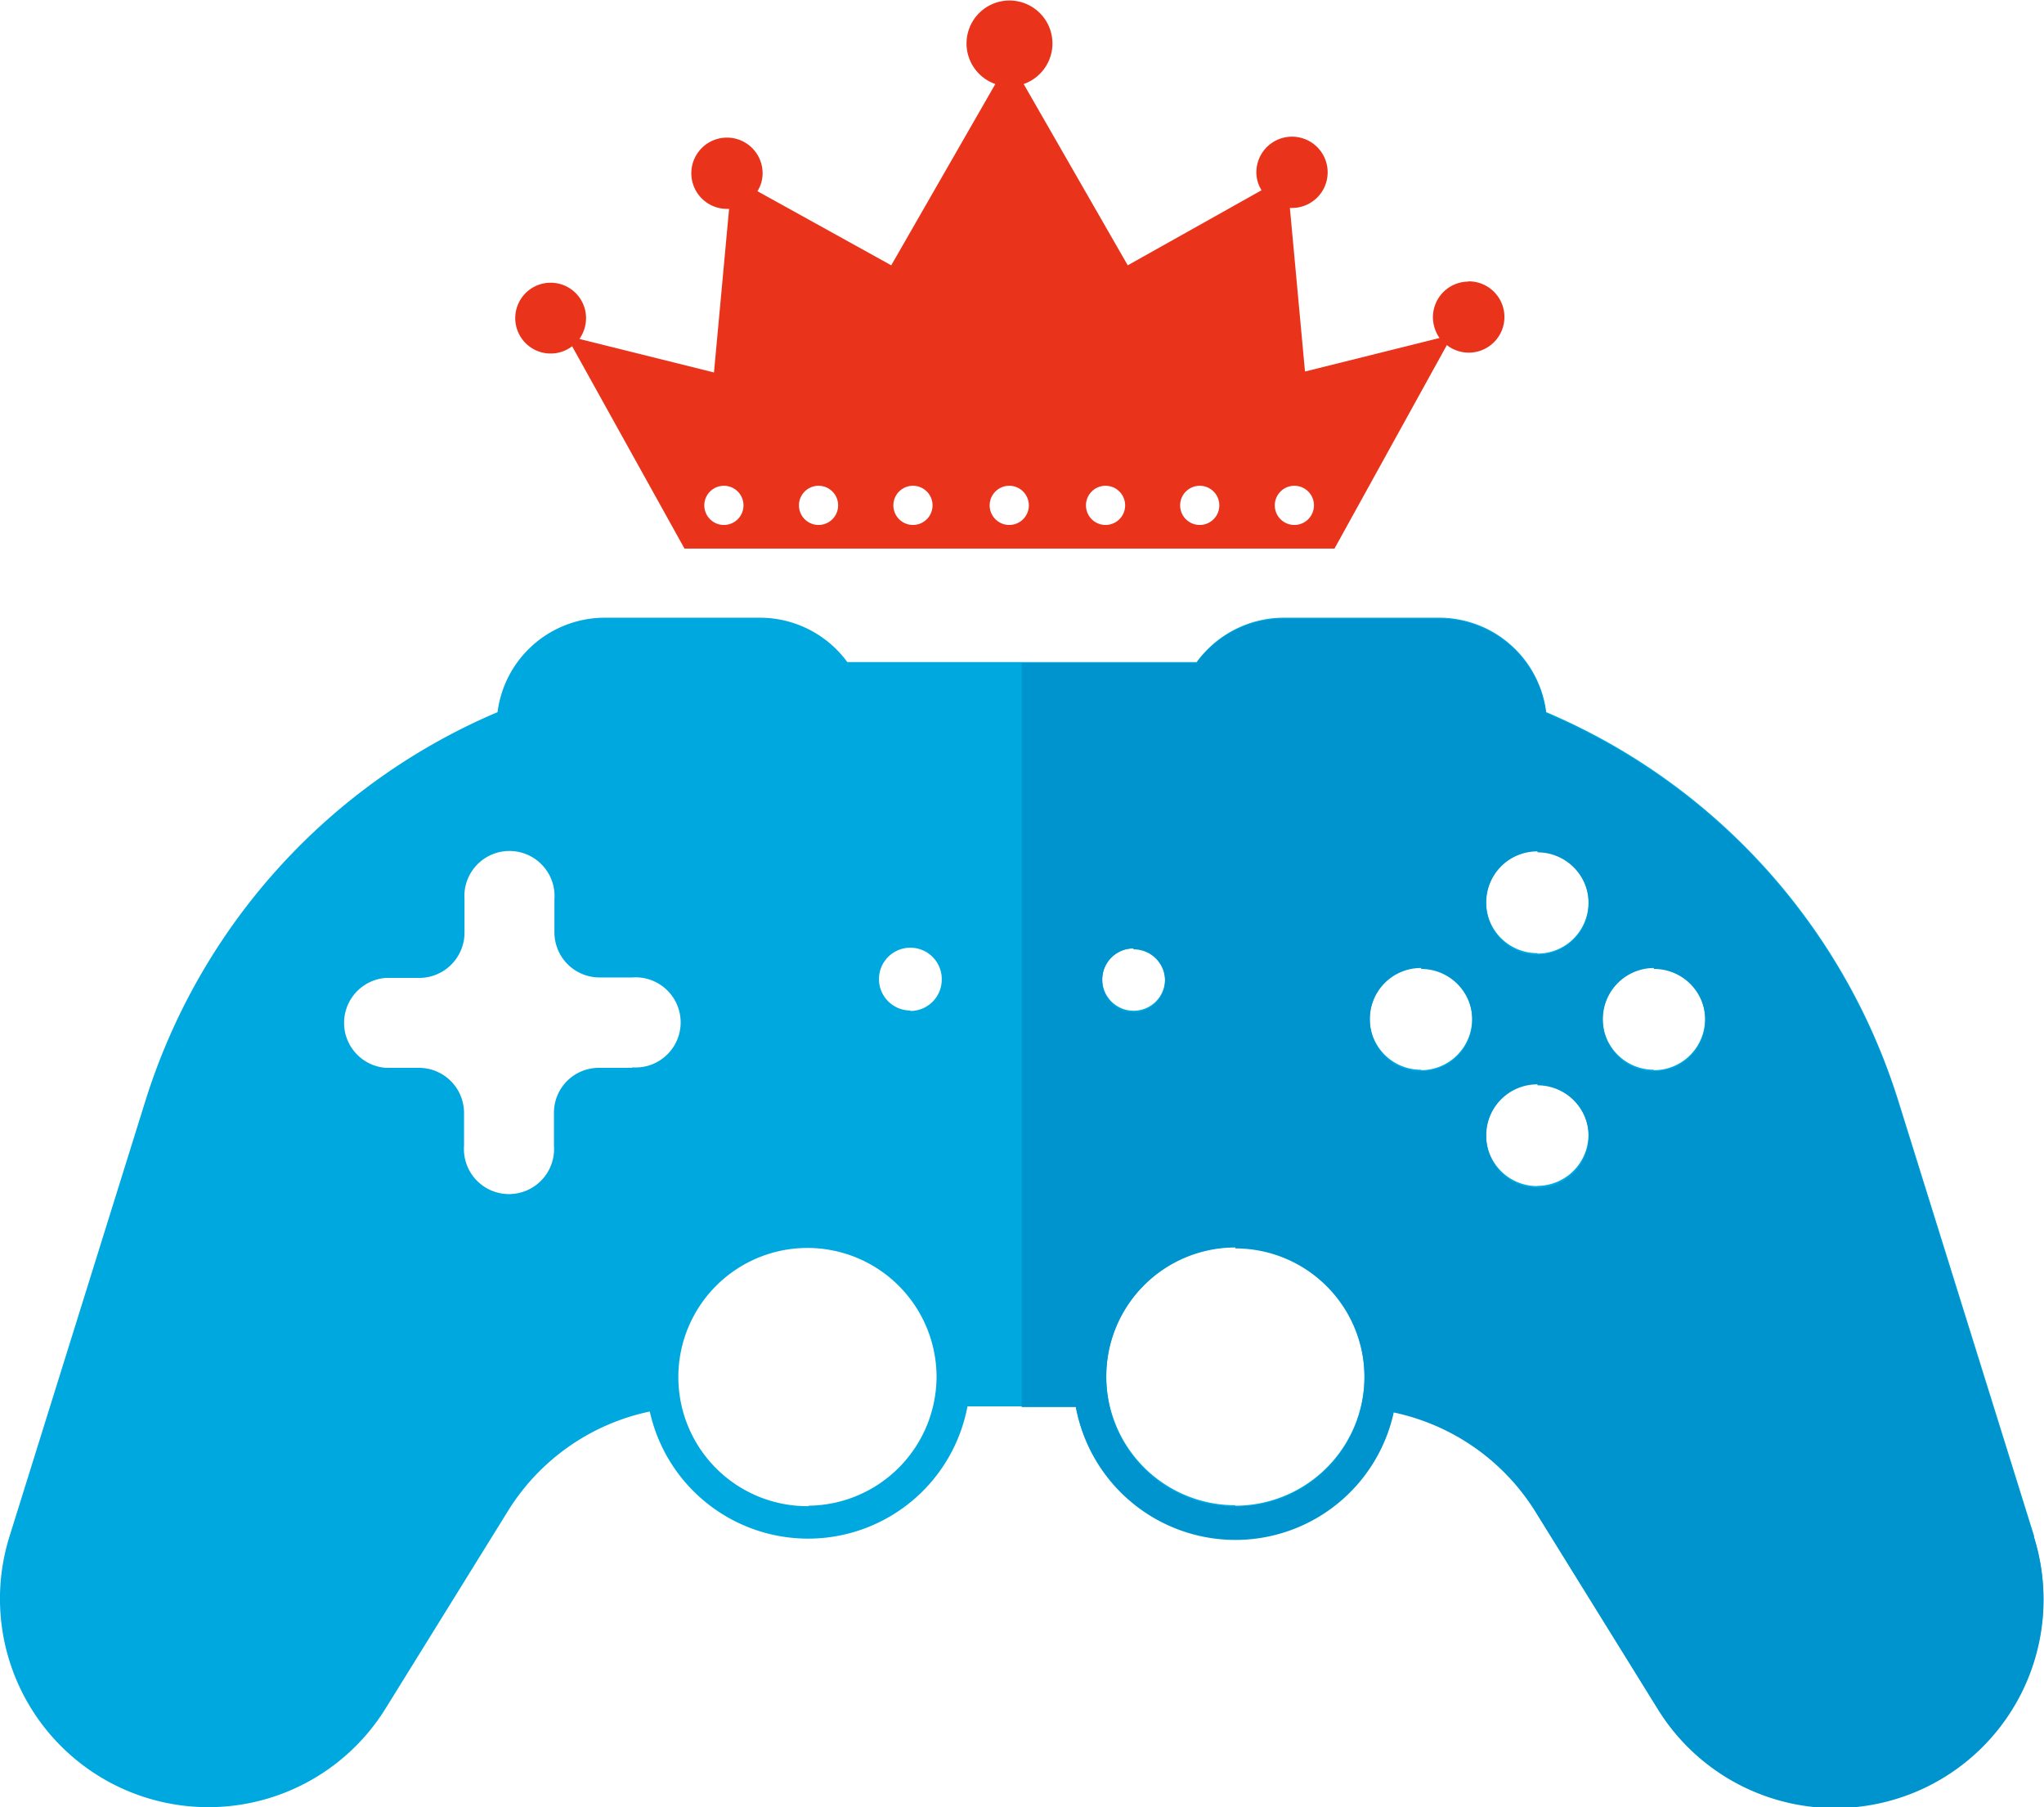
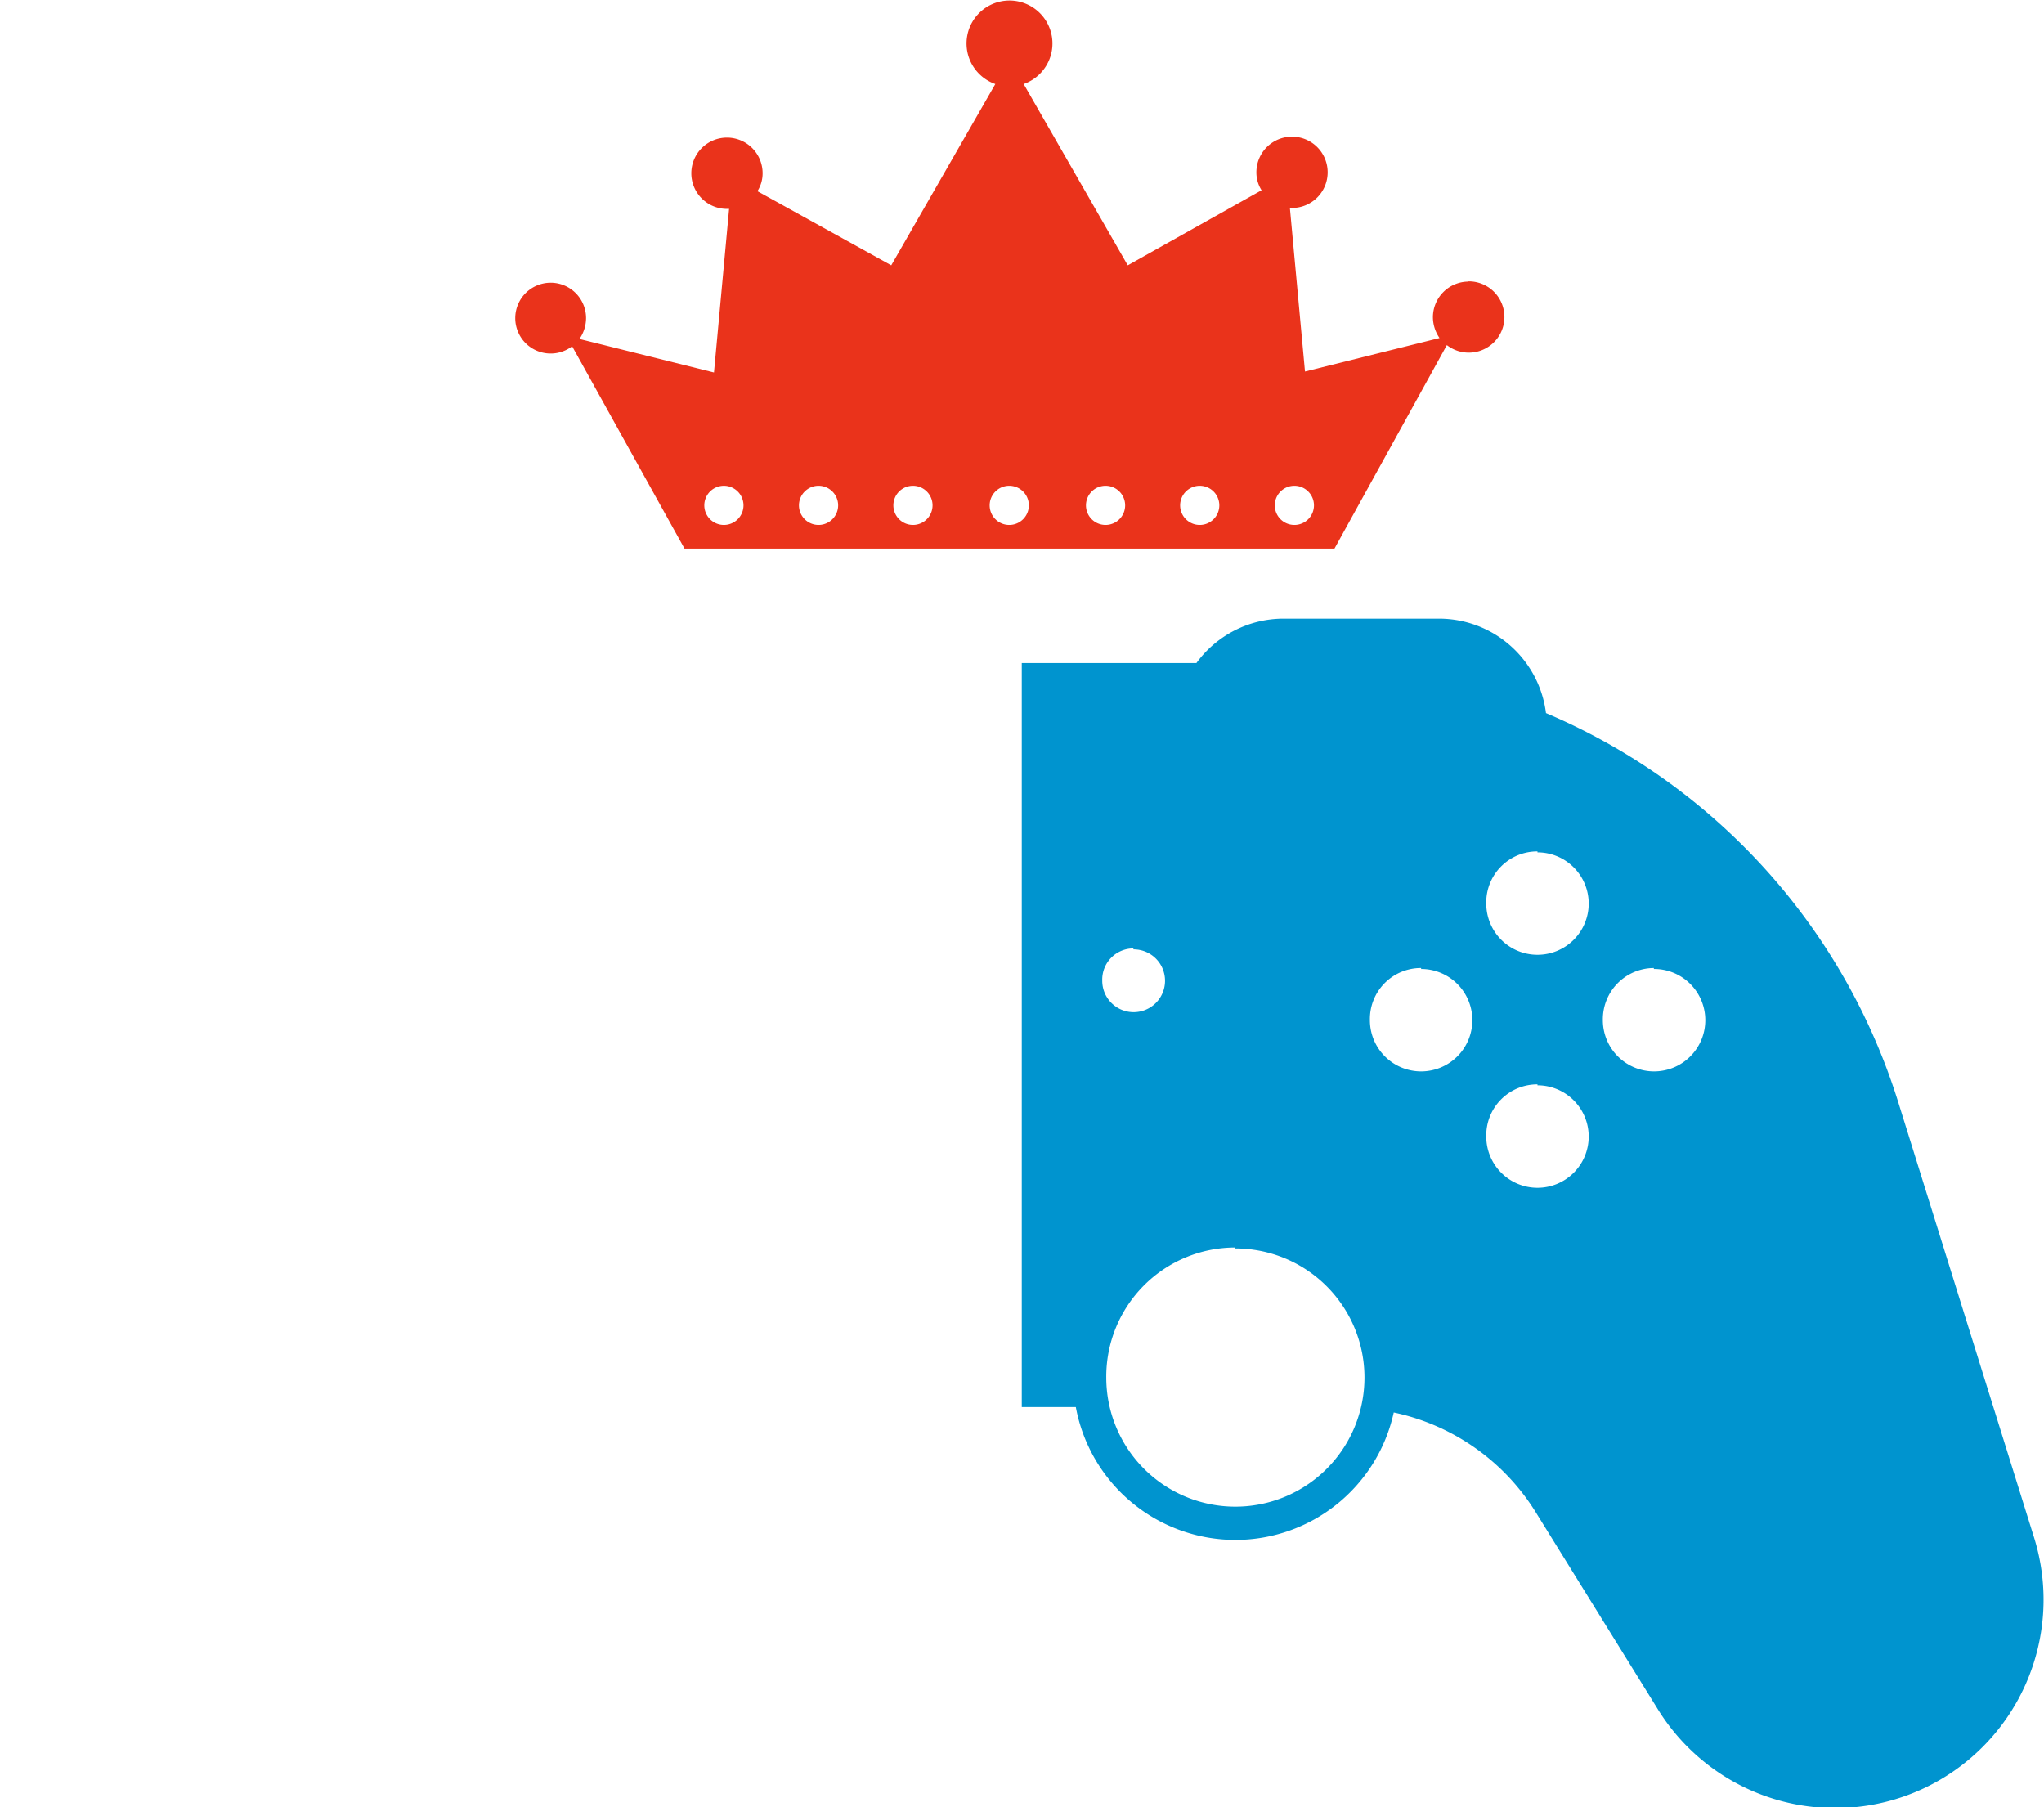
<svg xmlns="http://www.w3.org/2000/svg" id="OBJECTS" viewBox="0 0 86.6 76.56">
  <defs>
    <style>.cls-1{fill:#00a8e0;}.cls-2{fill:#ea331b;}.cls-3{fill:#0094cf;}</style>
  </defs>
-   <path class="cls-1" d="M140.51,354.86l-5.76-18.46a26.45,26.45,0,0,0-14.92-16.47,4.57,4.57,0,0,0-4.53-4h-6.6a4.57,4.57,0,0,0-3.68,1.88H90.22a4.59,4.59,0,0,0-3.69-1.88h-6.6a4.58,4.58,0,0,0-4.53,4A26.47,26.47,0,0,0,60.48,336.4l-5.76,18.46a8.83,8.83,0,0,0,15.93,7.29l5.2-8.39a9.31,9.31,0,0,1,6-4.2,6.87,6.87,0,0,0,13.46-.22h4.59a6.87,6.87,0,0,0,13.46.22,9.35,9.35,0,0,1,6,4.2l5.2,8.39a8.83,8.83,0,0,0,15.93-7.29ZM81.09,335h-1.4a1.9,1.9,0,0,0-1.9,1.9v1.4a1.91,1.91,0,1,1-3.81,0v-1.4a1.91,1.91,0,0,0-1.91-1.9h-1.4a1.91,1.91,0,0,1,0-3.81h1.4A1.92,1.92,0,0,0,74,329.26v-1.4a1.91,1.91,0,1,1,3.81,0v1.4a1.91,1.91,0,0,0,1.9,1.91h1.4a1.91,1.91,0,1,1,0,3.81Zm7.48,18.57A5.47,5.47,0,1,1,94,348.08,5.48,5.48,0,0,1,88.57,353.55Zm4.32-21a1.33,1.33,0,1,1,1.33-1.33A1.33,1.33,0,0,1,92.89,332.59Zm9.45-2.65a1.33,1.33,0,1,1-1.32,1.32A1.32,1.32,0,0,1,102.34,329.94Zm4.32,23.61a5.47,5.47,0,1,1,5.47-5.47A5.48,5.48,0,0,1,106.66,353.55Zm7.87-18.45a2.17,2.17,0,1,1,2.16-2.17A2.17,2.17,0,0,1,114.53,335.1Zm4.93,4.93a2.17,2.17,0,1,1,2.16-2.17A2.17,2.17,0,0,1,119.46,340Zm0-9.87a2.17,2.17,0,1,1,2.16-2.16A2.16,2.16,0,0,1,119.46,330.16Zm4.93,4.94a2.17,2.17,0,1,1,2.17-2.17A2.17,2.17,0,0,1,124.39,335.1Z" transform="translate(-54.32 -289.76)" />
  <path class="cls-2" d="M116.53,301.69a1.51,1.51,0,0,0-1.5,1.51,1.56,1.56,0,0,0,.28.88l-5.7,1.42-.64-6.93h.09a1.51,1.51,0,1,0-1.51-1.51,1.41,1.41,0,0,0,.22.76L102.1,301l-4.41-7.68a1.82,1.82,0,1,0-1.2,0L92.08,301l-5.67-3.14a1.41,1.41,0,0,0,.22-.76,1.51,1.51,0,1,0-1.51,1.51h.09l-.64,6.93-5.7-1.42a1.56,1.56,0,0,0,.28-.88,1.5,1.5,0,1,0-.59,1.19L83.32,313h27.54l4.76-8.62a1.51,1.51,0,1,0,.91-2.7ZM85,312a.83.83,0,1,1,.82-.83A.83.83,0,0,1,85,312Zm4,0a.83.83,0,1,1,.83-.83A.83.83,0,0,1,89,312Zm4,0a.83.83,0,1,1,.83-.83A.83.83,0,0,1,93,312Zm4.08,0a.83.83,0,1,1,.83-.83A.83.83,0,0,1,97.09,312Zm4.08,0a.83.83,0,1,1,.83-.83A.83.83,0,0,1,101.17,312Zm4,0a.83.83,0,1,1,.82-.83A.83.83,0,0,1,105.17,312Zm4,0a.83.83,0,1,1,.83-.83A.83.83,0,0,1,109.16,312Z" transform="translate(-54.32 -289.76)" />
  <path class="cls-3" d="M106.66,355a6.87,6.87,0,0,0,6.71-5.4,9.35,9.35,0,0,1,6,4.2l5.2,8.39a8.83,8.83,0,0,0,15.93-7.29l-5.76-18.46a26.45,26.45,0,0,0-14.92-16.47,4.57,4.57,0,0,0-4.53-4h-6.6a4.57,4.57,0,0,0-3.68,1.88h-7.4v31.52h2.29A6.88,6.88,0,0,0,106.66,355Zm17.73-24.19a2.17,2.17,0,1,1-2.16,2.16A2.17,2.17,0,0,1,124.39,330.77Zm-4.93-4.94a2.17,2.17,0,1,1-2.17,2.17A2.16,2.16,0,0,1,119.46,325.83Zm0,9.87a2.17,2.17,0,1,1-2.17,2.16A2.16,2.16,0,0,1,119.46,335.7Zm-4.93-4.93a2.17,2.17,0,1,1-2.17,2.16A2.16,2.16,0,0,1,114.53,330.77Zm-7.87,11.84a5.47,5.47,0,1,1-5.47,5.47A5.47,5.47,0,0,1,106.66,342.61Zm-4.32-12.67a1.33,1.33,0,1,1-1.32,1.32A1.32,1.32,0,0,1,102.34,329.94Z" transform="translate(-54.32 -289.76)" />
</svg>